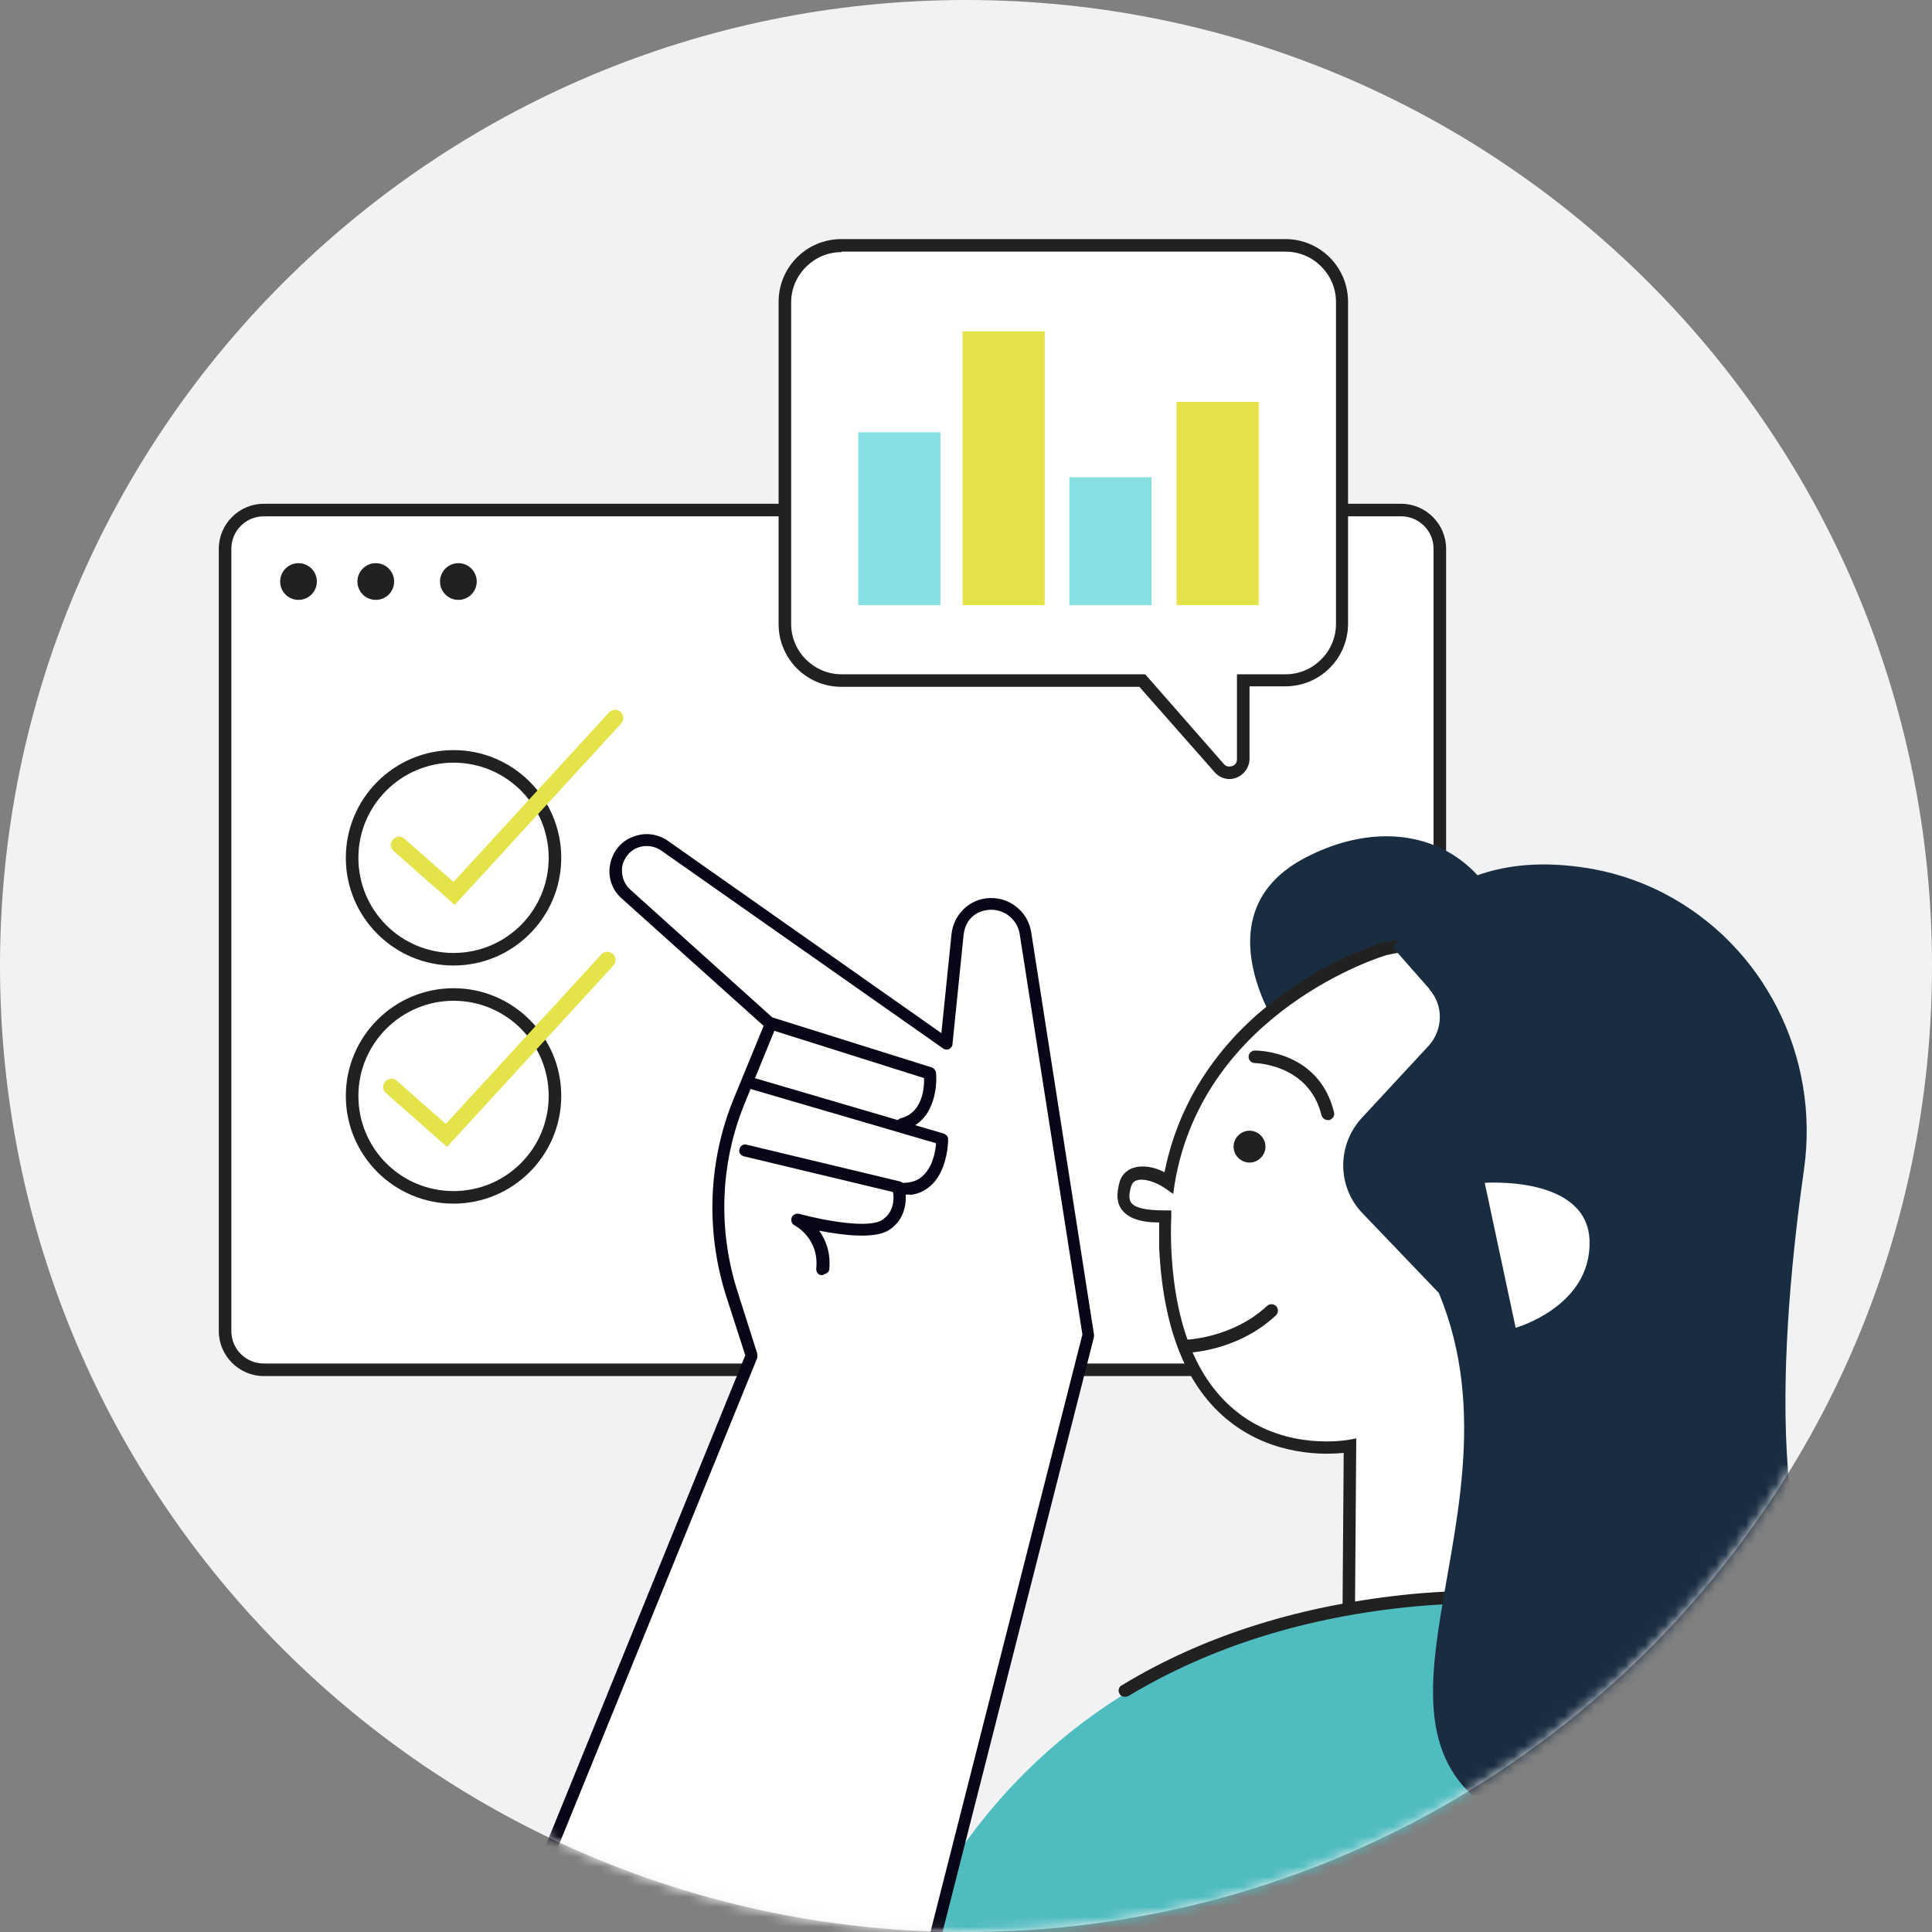
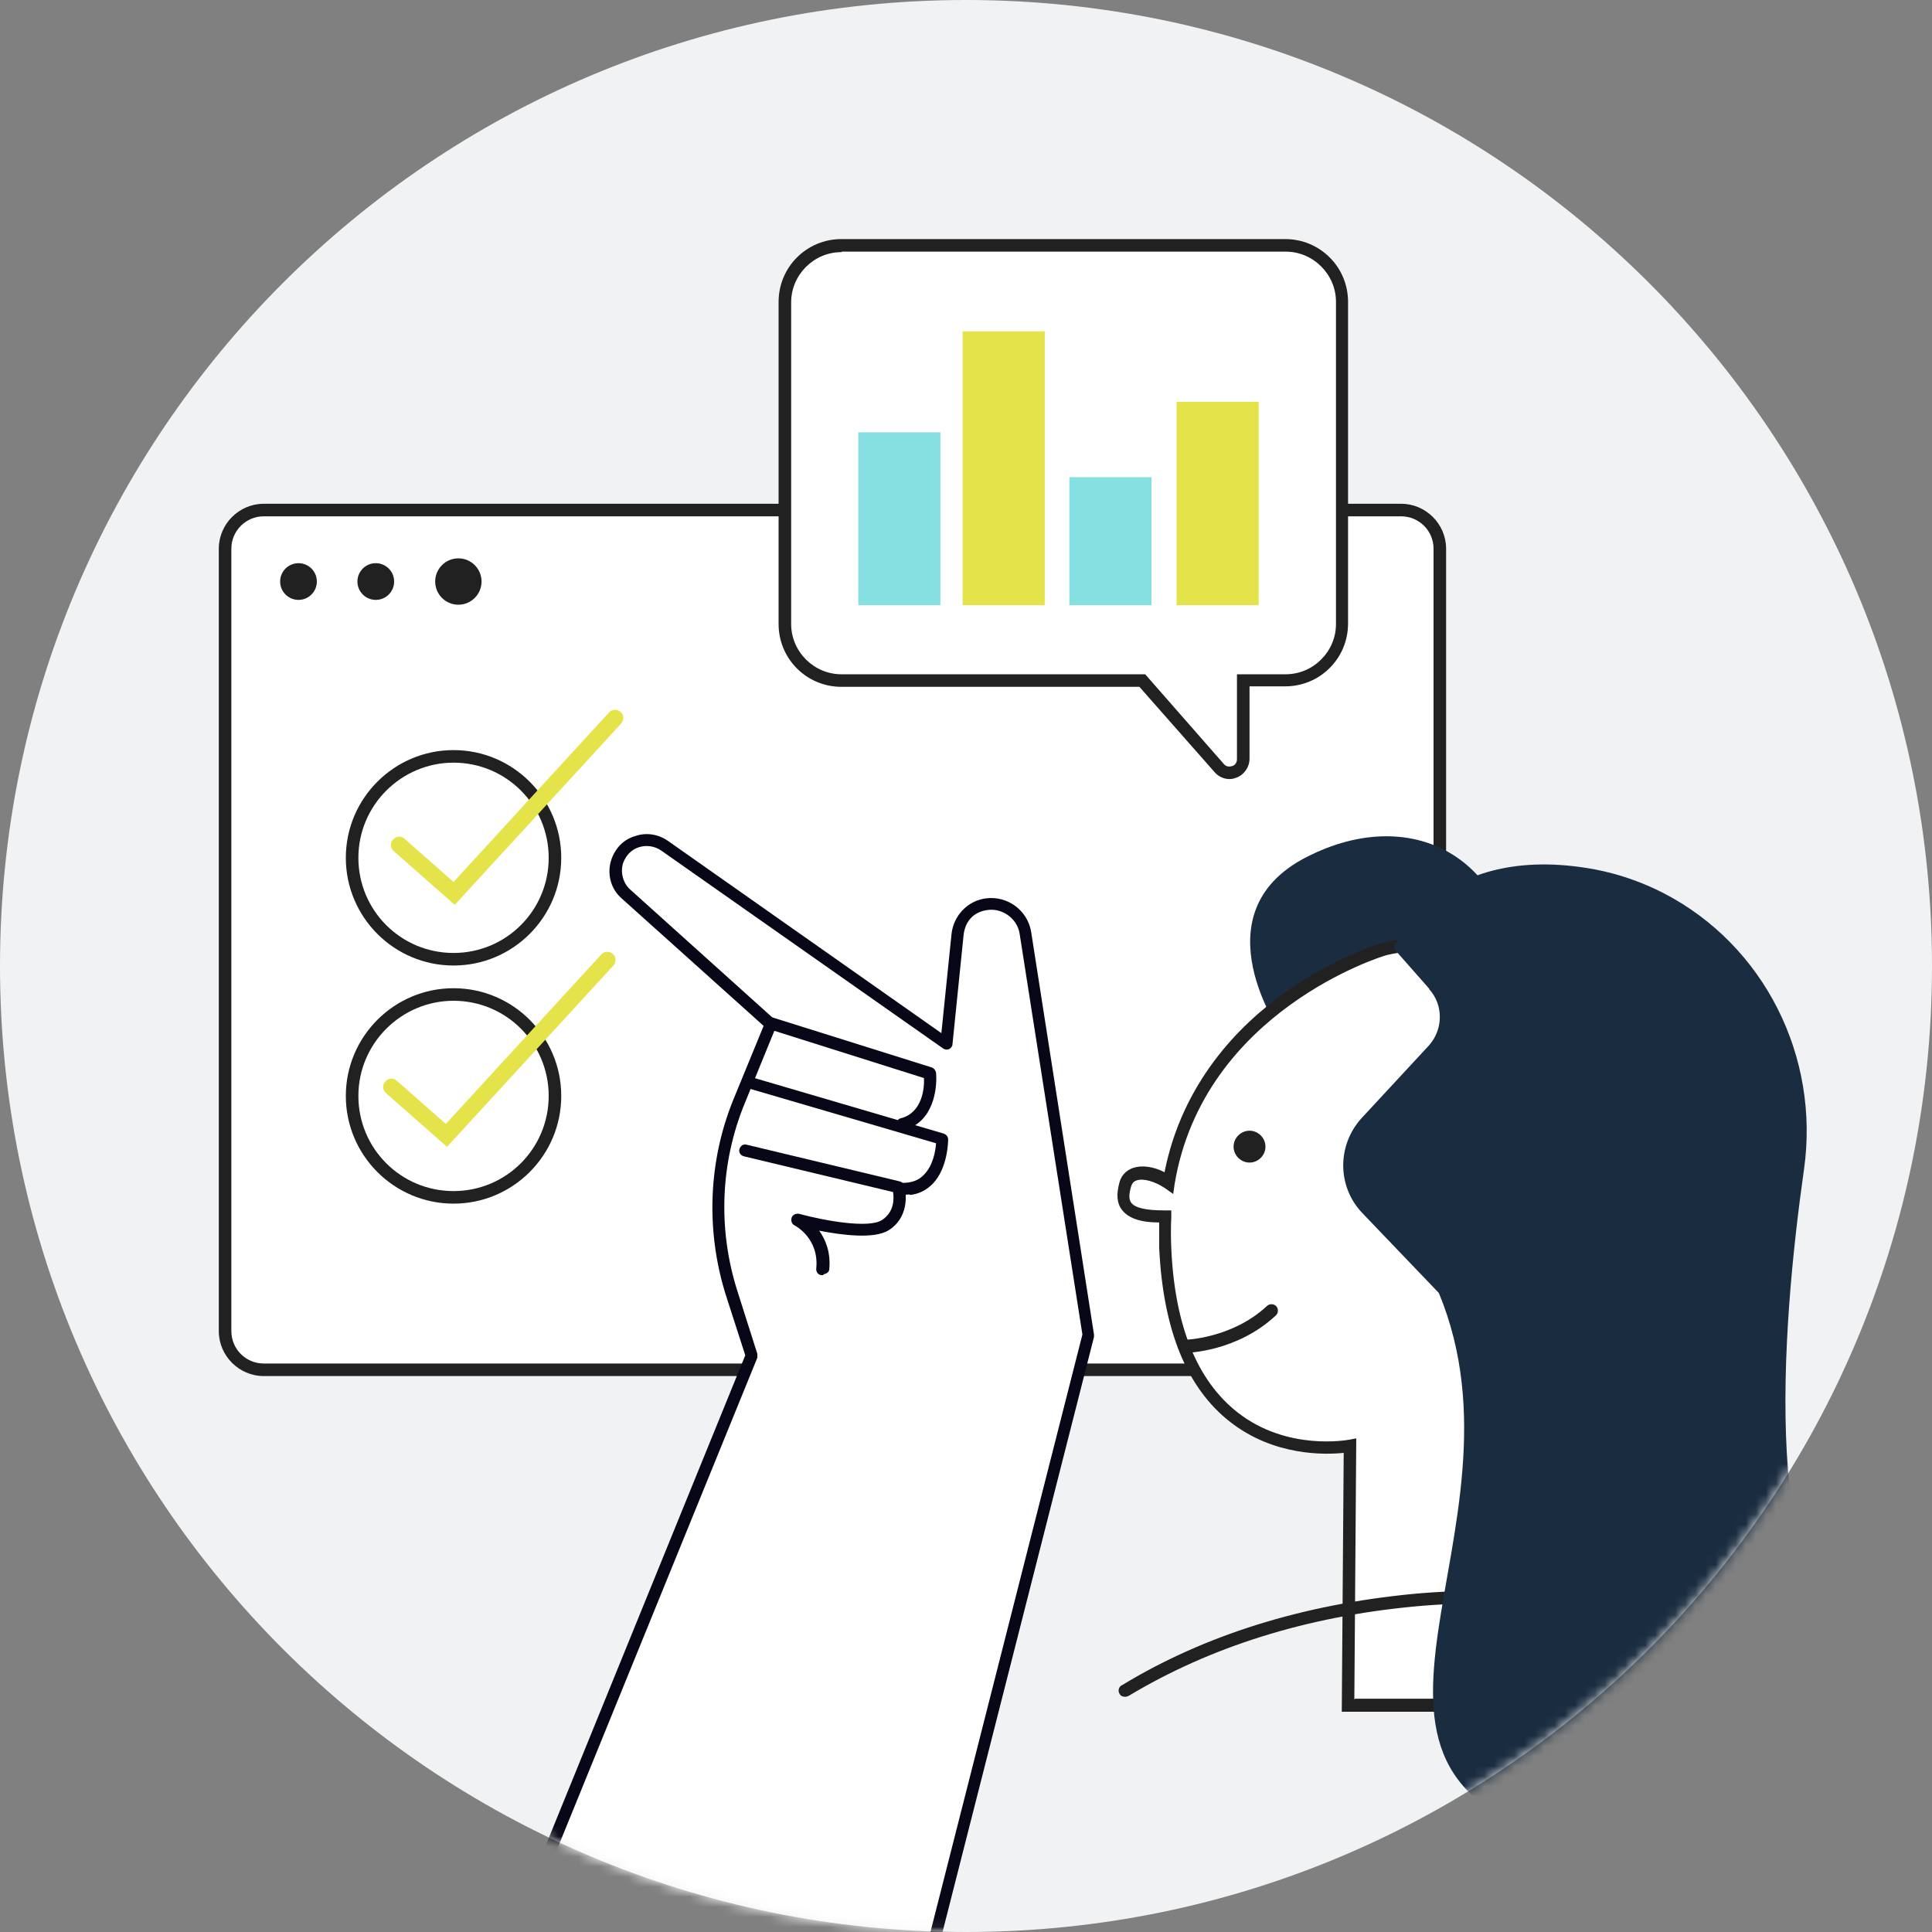
<svg xmlns="http://www.w3.org/2000/svg" width="192" height="192" viewBox="0 0 192 192" fill="none">
  <rect x="0" y="0" width="192" height="192" fill="#808080" stroke="none" />
  <g clip-path="url(#clip0_338_17738)">
    <path d="M96 192C149.019 192 192 149.019 192 96C192 42.981 149.019 0 96 0C42.981 0 0 42.981 0 96C0 149.019 42.981 192 96 192Z" fill="#F0F2F3" />
    <mask id="mask0_338_17738" style="mask-type:luminance" maskUnits="userSpaceOnUse" x="0" y="0" width="192" height="192">
      <path d="M96 192C149.019 192 192 149.019 192 96C192 42.981 149.019 0 96 0C42.981 0 0 42.981 0 96C0 149.019 42.981 192 96 192Z" fill="white" />
    </mask>
    <g mask="url(#mask0_338_17738)">
      <mask id="mask1_338_17738" style="mask-type:luminance" maskUnits="userSpaceOnUse" x="5" y="25" width="206" height="168">
        <path d="M210.288 25.632H5.664V192.768H210.288V25.632Z" fill="white" />
      </mask>
      <g mask="url(#mask1_338_17738)">
        <path d="M139.248 50.688H26.208C24.087 50.688 22.368 52.407 22.368 54.528V132.288C22.368 134.409 24.087 136.128 26.208 136.128H139.248C141.369 136.128 143.088 134.409 143.088 132.288V54.528C143.088 52.407 141.369 50.688 139.248 50.688Z" fill="white" />
        <path d="M139.2 136.752H26.208C23.76 136.752 21.744 134.736 21.744 132.288V54.528C21.744 52.08 23.76 50.064 26.208 50.064H139.248C141.696 50.064 143.712 52.08 143.712 54.528V132.288C143.712 134.736 141.696 136.752 139.248 136.752H139.2ZM26.208 51.312C24.432 51.312 22.992 52.752 22.992 54.528V132.288C22.992 134.064 24.432 135.504 26.208 135.504H139.248C141.024 135.504 142.464 134.064 142.464 132.288V54.528C142.464 52.752 141.024 51.312 139.248 51.312H26.208Z" fill="#212121" />
        <path d="M29.664 60.096C30.937 60.096 31.968 59.064 31.968 57.792C31.968 56.519 30.937 55.488 29.664 55.488C28.392 55.488 27.36 56.519 27.36 57.792C27.36 59.064 28.392 60.096 29.664 60.096Z" fill="#212121" />
        <path d="M29.664 60.576C28.128 60.576 26.88 59.328 26.88 57.792C26.88 56.256 28.128 55.008 29.664 55.008C31.2 55.008 32.448 56.256 32.448 57.792C32.448 59.328 31.2 60.576 29.664 60.576ZM29.664 55.968C28.656 55.968 27.84 56.784 27.84 57.792C27.84 58.8 28.656 59.616 29.664 59.616C30.672 59.616 31.488 58.8 31.488 57.792C31.488 56.784 30.672 55.968 29.664 55.968Z" fill="white" />
        <path d="M37.344 60.096C38.617 60.096 39.648 59.064 39.648 57.792C39.648 56.519 38.617 55.488 37.344 55.488C36.072 55.488 35.04 56.519 35.04 57.792C35.04 59.064 36.072 60.096 37.344 60.096Z" fill="#212121" />
        <path d="M37.344 60.576C35.808 60.576 34.56 59.328 34.56 57.792C34.56 56.256 35.808 55.008 37.344 55.008C38.88 55.008 40.128 56.256 40.128 57.792C40.128 59.328 38.88 60.576 37.344 60.576ZM37.344 55.968C36.336 55.968 35.52 56.784 35.52 57.792C35.52 58.8 36.336 59.616 37.344 59.616C38.352 59.616 39.168 58.8 39.168 57.792C39.168 56.784 38.352 55.968 37.344 55.968Z" fill="white" />
        <path d="M45.552 60.096C46.825 60.096 47.856 59.064 47.856 57.792C47.856 56.519 46.825 55.488 45.552 55.488C44.28 55.488 43.248 56.519 43.248 57.792C43.248 59.064 44.28 60.096 45.552 60.096Z" fill="#212121" />
-         <path d="M45.552 60.576C44.016 60.576 42.768 59.328 42.768 57.792C42.768 56.256 44.016 55.008 45.552 55.008C47.088 55.008 48.336 56.256 48.336 57.792C48.336 59.328 47.088 60.576 45.552 60.576ZM45.552 55.968C44.544 55.968 43.728 56.784 43.728 57.792C43.728 58.8 44.544 59.616 45.552 59.616C46.56 59.616 47.376 58.8 47.376 57.792C47.376 56.784 46.56 55.968 45.552 55.968Z" fill="white" />
        <path d="M45.072 95.952C39.168 95.952 34.368 91.152 34.368 85.248C34.368 79.344 39.168 74.544 45.072 74.544C50.976 74.544 55.776 79.344 55.776 85.248C55.776 91.152 50.976 95.952 45.072 95.952ZM45.072 75.792C39.888 75.792 35.616 80.016 35.616 85.248C35.616 90.48 39.84 94.704 45.072 94.704C50.304 94.704 54.528 90.48 54.528 85.248C54.528 80.016 50.304 75.792 45.072 75.792Z" fill="#212121" />
        <path d="M45.072 119.616C39.168 119.616 34.368 114.816 34.368 108.912C34.368 103.008 39.168 98.208 45.072 98.208C50.976 98.208 55.776 103.008 55.776 108.912C55.776 114.816 50.976 119.616 45.072 119.616ZM45.072 99.456C39.888 99.456 35.616 103.68 35.616 108.912C35.616 114.144 39.84 118.368 45.072 118.368C50.304 118.368 54.528 114.144 54.528 108.912C54.528 103.68 50.304 99.456 45.072 99.456Z" fill="#212121" />
        <path d="M45.168 89.904L39.12 84.576C38.784 84.288 38.736 83.76 39.072 83.424C39.36 83.088 39.888 83.04 40.224 83.376L45.072 87.648L60.528 70.8C60.816 70.464 61.344 70.464 61.68 70.752C62.016 71.04 62.016 71.568 61.728 71.904L45.168 89.952V89.904Z" fill="#E4E349" />
        <path d="M44.4 113.952L38.352 108.624C38.016 108.336 37.968 107.808 38.304 107.472C38.592 107.136 39.12 107.088 39.456 107.424L44.304 111.696L59.76 94.848C60.048 94.512 60.576 94.512 60.912 94.8C61.248 95.088 61.248 95.616 60.96 95.952L44.4 114V113.952Z" fill="#E4E349" />
        <path d="M127.392 102.816C127.392 102.816 118.896 90.816 129.792 85.2C140.688 79.584 150.912 85.68 150.624 98.64L127.392 102.816Z" fill="#1A2D40" />
        <path d="M165.792 104.159C152.544 90.096 137.616 94.32 137.616 94.32C137.616 94.32 119.136 99.695 116.208 117.503C114.528 116.351 112.368 116.063 111.888 117.647C111.168 119.999 112.464 120.911 115.824 120.863C115.776 121.871 115.776 122.927 115.824 123.983C116.88 147.023 134.16 143.615 134.16 143.615L133.968 169.439H158.928V146.591C158.928 146.591 178.992 118.223 165.744 104.111L165.792 104.159Z" fill="white" />
        <path d="M159.6 170.112H133.344L133.536 144.384C131.664 144.576 126.624 144.72 122.256 141.312C117.936 137.952 115.584 132.144 115.2 124.032C115.2 123.168 115.2 122.352 115.2 121.488C113.328 121.488 112.128 121.056 111.504 120.24C110.976 119.568 110.928 118.656 111.264 117.456C111.456 116.784 111.936 116.304 112.608 116.064C113.472 115.776 114.624 115.92 115.728 116.496C117.504 107.568 123.12 101.904 127.632 98.688C132.624 95.088 137.232 93.744 137.424 93.696C137.568 93.696 141.36 92.592 146.832 93.312C151.872 93.936 159.312 96.288 166.272 103.68C171.84 109.632 172.464 119.04 167.952 130.848C164.88 138.912 160.416 145.632 159.6 146.784V170.064V170.112ZM134.64 168.816H158.304V146.4L158.4 146.256C158.592 145.968 178.032 118.128 165.264 104.592C152.448 90.96 137.856 94.896 137.712 94.944C137.52 94.992 119.616 100.416 116.736 117.648L116.592 118.656L115.776 118.08C114.768 117.408 113.616 117.072 112.944 117.312C112.656 117.408 112.512 117.6 112.416 117.888C112.176 118.656 112.176 119.184 112.416 119.52C112.8 120.048 113.904 120.288 115.728 120.288H116.4V120.96C116.352 121.968 116.352 122.976 116.4 124.032C116.736 131.712 118.944 137.184 122.976 140.352C127.92 144.24 133.92 143.088 134.016 143.088L134.784 142.944L134.592 168.912L134.64 168.816Z" fill="#212121" />
        <path d="M117.696 134.4C117.36 134.4 117.072 134.112 117.072 133.776C117.072 133.44 117.36 133.152 117.696 133.152C117.696 133.152 122.4 133.056 125.904 129.792C126.144 129.552 126.576 129.552 126.816 129.792C127.056 130.032 127.056 130.464 126.816 130.704C122.928 134.352 117.984 134.448 117.744 134.448L117.696 134.4Z" fill="#212121" />
-         <path d="M131.952 111.312C131.664 111.312 131.424 111.12 131.328 110.832C130.08 105.744 124.752 105.648 124.704 105.648C124.368 105.648 124.08 105.36 124.08 105.024C124.08 104.688 124.368 104.4 124.704 104.4C125.04 104.4 131.088 104.448 132.576 110.544C132.672 110.88 132.432 111.216 132.096 111.312C132.048 111.312 132 111.312 131.952 111.312Z" fill="#212121" />
-         <path d="M86.736 203.184C86.736 203.184 93.84 163.488 141.024 159.024C188.208 154.56 198.48 203.184 198.48 203.184H86.736Z" fill="#4FBCC0" />
        <path d="M111.792 168.624C111.552 168.624 111.36 168.528 111.264 168.336C111.072 168.048 111.168 167.616 111.504 167.472C119.712 162.48 129.456 159.456 140.448 158.4C145.632 157.92 150.624 158.016 155.28 158.784C155.616 158.832 155.856 159.168 155.808 159.504C155.76 159.84 155.424 160.08 155.088 160.032C150.528 159.312 145.632 159.168 140.592 159.648C129.792 160.656 120.24 163.68 112.176 168.528C112.08 168.576 111.936 168.624 111.84 168.624H111.792Z" fill="#212121" />
        <path d="M125.76 113.952C125.76 114.816 125.04 115.536 124.176 115.536C123.312 115.536 122.592 114.816 122.592 113.952C122.592 113.088 123.312 112.368 124.176 112.368C125.04 112.368 125.76 113.088 125.76 113.952Z" fill="#212121" />
        <path d="M142.032 98.256L138.48 94.224C138.48 94.224 142.944 83.52 158.496 86.4C160.992 86.88 163.248 87.696 165.312 88.752C175.344 93.936 180.864 105.024 179.28 116.208C177.072 131.76 174.672 160.176 186.096 163.728C201.888 168.624 182.88 189.552 155.808 182.928C128.688 176.304 152.832 152.208 142.992 128.496L135.408 120.576C132.864 117.936 132.864 113.808 135.312 111.12L141.984 103.92C143.424 102.336 143.472 99.888 142.032 98.304V98.256Z" fill="#1A2D40" />
-         <path d="M147.552 117.552L150.624 131.952C150.624 131.952 158.16 129.84 157.968 123.312C157.776 116.784 147.552 117.552 147.552 117.552Z" fill="white" />
        <path d="M92.688 193.488L108.192 132.576L101.952 92.592C101.664 90.768 99.936 89.472 98.112 89.76C96.576 90 95.376 91.248 95.184 92.784L94.08 103.632L66.048 83.952C64.368 82.752 62.016 83.568 61.392 85.488C61.008 86.64 61.392 87.936 62.256 88.752L76.656 101.712L73.536 109.344C71.04 115.44 70.8 122.208 72.768 128.448L74.736 134.64L48.144 199.92L92.688 193.536V193.488Z" fill="white" />
        <path d="M92.784 194.112C92.688 194.112 92.64 194.112 92.544 194.112C92.208 194.016 92.016 193.728 92.112 193.392L107.568 132.624L101.328 92.784C101.088 91.296 99.648 90.24 98.16 90.432C96.672 90.624 95.904 91.632 95.76 92.928L94.656 103.776C94.656 103.968 94.512 104.16 94.32 104.256C94.128 104.352 93.888 104.304 93.744 104.208L65.712 84.528C65.088 84.096 64.272 83.952 63.504 84.192C62.736 84.432 62.208 85.008 61.92 85.776C61.632 86.688 61.92 87.744 62.592 88.368L76.992 101.328C77.184 101.52 77.232 101.76 77.136 102L74.016 109.632C71.568 115.584 71.328 122.208 73.296 128.352L75.264 134.544C75.264 134.688 75.264 134.832 75.264 134.928L48.672 200.208C48.528 200.496 48.192 200.64 47.904 200.544C47.616 200.4 47.472 200.064 47.568 199.776L74.064 134.688L72.144 128.736C70.128 122.352 70.368 115.392 72.912 109.2L75.888 101.952L61.776 89.28C60.672 88.32 60.288 86.784 60.768 85.392C61.152 84.288 61.968 83.424 63.12 83.088C64.224 82.704 65.424 82.896 66.384 83.568L93.552 102.672L94.56 92.832C94.752 91.008 96.144 89.52 97.968 89.28C100.128 88.992 102.144 90.48 102.48 92.64L108.72 132.624C108.72 132.72 108.72 132.768 108.72 132.864L93.216 193.776C93.168 194.016 92.976 194.208 92.736 194.208L92.784 194.112Z" fill="#080717" />
        <path d="M89.808 112.272C89.52 112.272 89.232 112.128 89.136 111.84C89.04 111.504 89.232 111.168 89.568 111.12C91.68 110.544 91.872 108.096 91.824 107.136L76.464 102.288C76.128 102.192 75.984 101.856 76.08 101.52C76.176 101.184 76.512 101.04 76.848 101.136L92.592 106.08C92.832 106.176 92.976 106.368 93.024 106.608C93.168 108.24 92.736 111.504 89.904 112.272C89.904 112.272 89.856 112.272 89.808 112.272Z" fill="#080717" />
        <path d="M90.384 118.704C90.144 118.704 89.904 118.752 89.664 118.752C89.328 118.752 89.088 118.464 89.088 118.128C89.088 117.792 89.376 117.552 89.712 117.552C90.576 117.552 91.296 117.312 91.824 116.736C92.736 115.824 92.976 114.336 93.024 113.616L74.16 108.096C73.824 108 73.68 107.664 73.776 107.376C73.872 107.04 74.208 106.896 74.496 106.992L93.792 112.656C94.032 112.752 94.224 112.944 94.224 113.232C94.224 113.328 94.224 116.064 92.688 117.648C92.064 118.272 91.344 118.656 90.432 118.752L90.384 118.704Z" fill="#080717" />
        <path d="M81.792 126.72C81.792 126.72 81.696 126.72 81.648 126.72C81.312 126.72 81.072 126.384 81.12 126.048C81.408 123.072 79.056 121.824 78.96 121.776C78.672 121.632 78.576 121.296 78.672 121.008C78.768 120.72 79.104 120.576 79.392 120.624C81.888 121.296 86.304 122.112 87.648 121.248C88.896 120.432 88.848 119.088 88.752 118.464L73.92 114.912C73.584 114.816 73.392 114.528 73.488 114.192C73.584 113.856 73.872 113.664 74.208 113.76L89.424 117.408C89.616 117.456 89.808 117.6 89.856 117.792C90.144 118.8 90.24 121.056 88.32 122.256C86.88 123.168 83.616 122.736 81.408 122.304C82.032 123.168 82.56 124.416 82.416 126.096C82.416 126.384 82.176 126.576 81.888 126.624L81.792 126.72Z" fill="#080717" />
      </g>
    </g>
    <path d="M83.616 24.432H127.728C130.8 24.432 133.344 26.976 133.344 30.048V62.016C133.344 65.088 130.8 67.632 127.728 67.632H123.504V75.456C123.504 76.704 121.968 77.28 121.104 76.368L113.472 67.632H83.568C80.496 67.632 77.952 65.088 77.952 62.016V30C77.952 26.928 80.496 24.384 83.568 24.384L83.616 24.432Z" fill="white" />
    <path d="M122.208 77.424C121.632 77.424 121.104 77.184 120.72 76.752L113.232 68.256H83.616C80.16 68.256 77.376 65.472 77.376 62.016V30C77.376 26.544 80.16 23.76 83.616 23.76H127.728C131.184 23.76 133.968 26.544 133.968 30V61.968C133.968 65.424 131.184 68.208 127.728 68.208H124.176V75.408C124.176 76.224 123.648 76.992 122.88 77.28C122.64 77.376 122.4 77.424 122.16 77.424H122.208ZM83.616 25.056C80.88 25.056 78.624 27.312 78.624 30.048V62.016C78.624 64.752 80.88 67.008 83.616 67.008H113.808L121.632 75.936C121.92 76.272 122.304 76.176 122.448 76.128C122.544 76.128 122.928 75.936 122.928 75.456V67.008H127.776C130.512 67.008 132.768 64.752 132.768 62.016V30C132.768 27.264 130.512 25.008 127.776 25.008H83.664L83.616 25.056Z" fill="#212121" />
    <path d="M116.928 60.144H125.088V39.936H116.928V60.144Z" fill="#E4E349" />
    <path d="M95.664 60.144H103.824V32.928H95.664V60.144Z" fill="#E4E349" />
    <path d="M106.272 60.144H114.432V47.424H106.272V60.144Z" fill="#86E0E2" />
    <path d="M85.296 60.144H93.456V42.96H85.296V60.144Z" fill="#86E0E2" />
  </g>
  <defs>
    <clipPath id="clip0_338_17738">
      <rect width="192" height="192" fill="white" />
    </clipPath>
  </defs>
</svg>